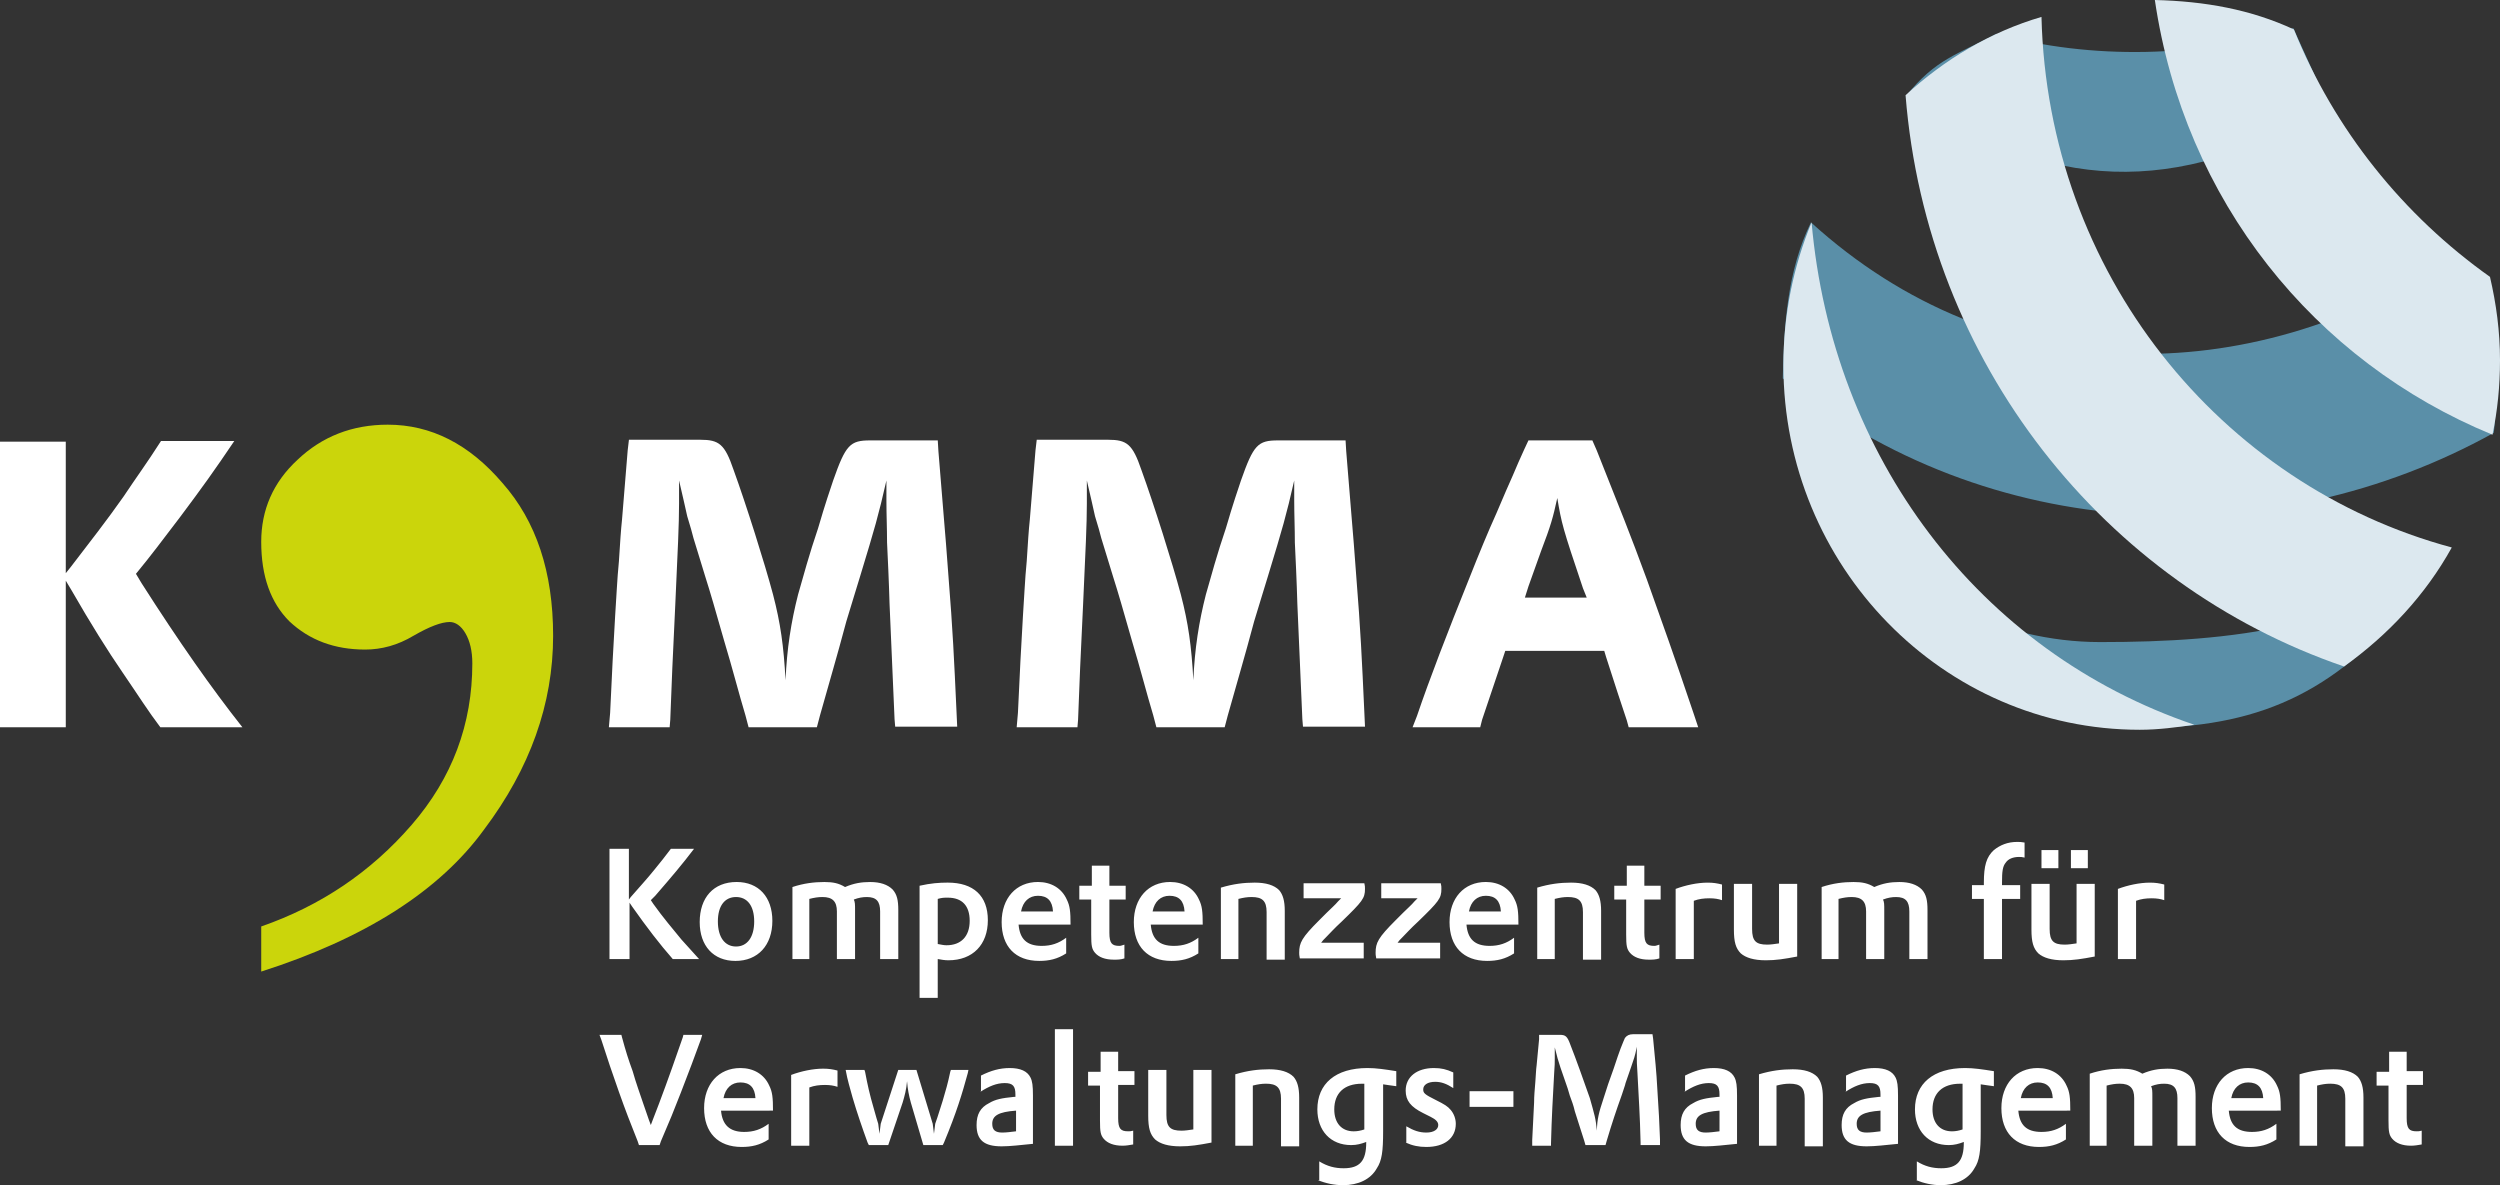
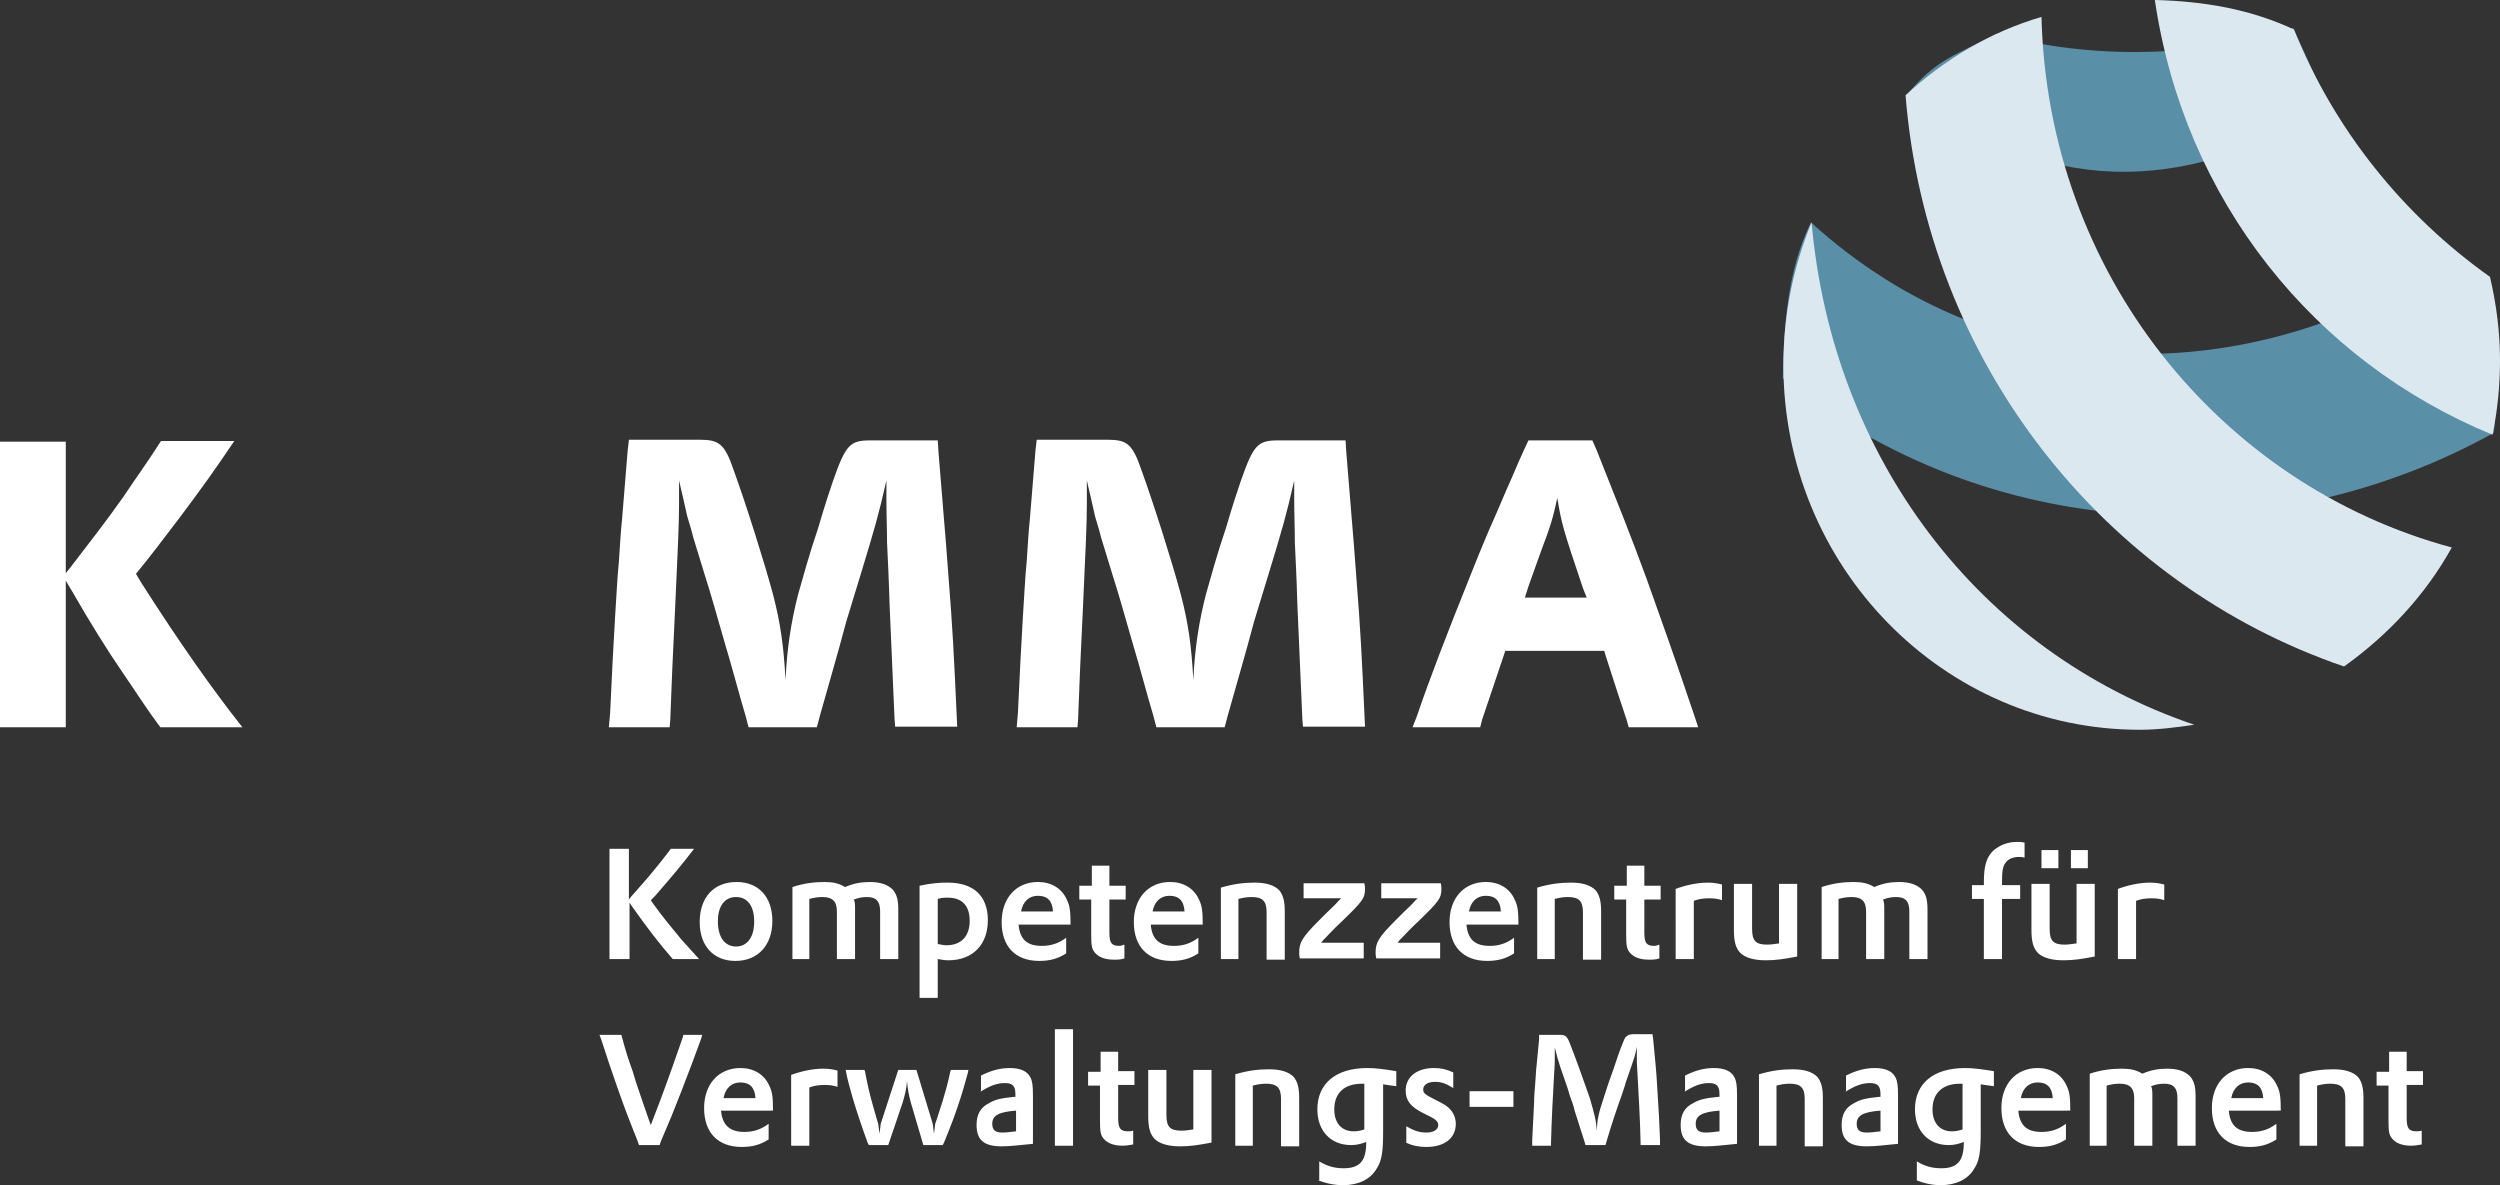
<svg xmlns="http://www.w3.org/2000/svg" version="1.0" id="Ebene_1" x="0px" y="0px" viewBox="87.645 60.196 162.016 76.806" style="enable-background:new 87.645 60.196 162.016 76.806;" xml:space="preserve">
  <rect x="87.645" y="60.196" width="162.016" height="76.806" fill="#333333" stroke="none" />
  <path style="fill:#5A8FA8;" d="M238.62,67.219c-10.189,5.805-18.024,5.399-27.442-0.812  c1.908-2.395,3.329-2.679,5.846-4.019c6.13,1.705,13.275,1.543,19.242-0.365" />
-   <path style="fill:#5A8FA8;" d="M246.495,95.717c-5.359,7.673-10.027,10.758-16.766,11.489  c-8.281,0.893-19.283-5.196-23.383-11.976c5.359,3.288,10.717,6.577,17.415,6.577  C232.327,101.806,240.325,100.873,246.495,95.717L246.495,95.717z" />
  <path style="fill:#5A8FA8;" d="M205.007,74.608c12.097,11.001,28.376,10.88,41.529,2.354  c1.015,3.41,3.207,7.754,2.72,11.286c-14.411,7.997-32.72,7.226-46.076-3.532  C203.261,81.265,203.464,77.774,205.007,74.608L205.007,74.608z" />
  <path style="fill:#DCE8EF;" d="M229.851,107.165c-1.137,0.162-2.314,0.325-3.532,0.325  c-12.747,0-23.099-10.595-23.099-23.627c0-3.288,0.649-6.414,1.827-9.256  C206.387,89.79,215.846,102.415,229.851,107.165L229.851,107.165z" />
  <path style="fill:#DCE8EF;" d="M219.946,61.292c0.406,16.563,11.529,30.325,26.59,34.384  c-1.705,3.085-4.141,5.683-6.982,7.713c-15.548-5.318-27.037-19.689-28.417-37.023  C213.654,64.053,216.617,62.267,219.946,61.292L219.946,61.292z" />
  <path style="fill:#DCE8EF;" d="M249.012,78.139c0.406,1.746,0.649,3.532,0.649,5.399c0,1.664-0.162,3.288-0.487,4.831  c-11.57-4.75-19.973-15.183-21.881-28.173c3.248,0.081,6.211,0.609,9.012,1.908  C238.945,68.64,243.41,74.161,249.012,78.139L249.012,78.139z" />
-   <path style="fill:#CBD50B;" d="M104.574,123.16v-2.923c3.857-1.34,7.104-3.532,9.743-6.577s3.938-6.536,3.938-10.474  c0-0.812-0.162-1.461-0.447-1.949s-0.649-0.731-1.015-0.731c-0.528,0-1.299,0.284-2.354,0.893  c-1.015,0.609-2.07,0.893-3.126,0.893c-1.989,0-3.613-0.609-4.912-1.827c-1.218-1.218-1.827-2.923-1.827-5.156  c0-2.07,0.771-3.857,2.354-5.318c1.583-1.502,3.532-2.273,5.846-2.273c2.801,0,5.277,1.258,7.429,3.775  c2.192,2.476,3.288,5.764,3.288,9.905c0,4.425-1.502,8.606-4.465,12.544  C116.143,117.923,111.313,121.008,104.574,123.16" />
  <path style="fill:#FFFFFF;" d="M127.104,107.328h3.938l0.041-0.487c0.081-2.273,0.162-4.1,0.325-7.47  c0.162-3.572,0.244-5.196,0.244-6.536c0-0.528,0-0.812,0-1.502c0.244,1.056,0.406,1.746,0.528,2.314  c0.162,0.528,0.365,1.218,0.406,1.421l0.771,2.517c0.325,1.015,0.649,2.152,1.218,4.141  c0.528,1.746,0.974,3.491,1.38,4.831l0.203,0.771h4.425l0.203-0.771l0.853-3.004  c0.244-0.853,0.528-1.867,0.853-3.085c0.365-1.177,0.649-2.152,0.893-2.923c0.974-3.207,1.177-3.897,1.705-6.211  c0,0.568,0,0.934,0,1.299c0,0.974,0.041,1.746,0.041,2.72c0.041,0.853,0.122,2.517,0.162,3.978l0.162,3.735  l0.162,3.735l0.041,0.487h4.019l-0.041-0.893c-0.162-3.532-0.244-5.359-0.528-8.89  c-0.122-1.624-0.203-2.72-0.284-3.613l-0.365-4.465l-0.041-0.69h-4.384c-1.299,0-1.583,0.284-2.395,2.598  c-0.162,0.487-0.528,1.543-0.974,3.085c-0.568,1.664-0.974,3.166-1.299,4.303  c-0.447,1.746-0.731,3.532-0.812,5.562c-0.122-2.233-0.325-3.694-0.812-5.562  c-0.528-1.989-1.746-5.846-2.558-8.079c-0.568-1.664-0.934-1.949-2.152-1.949h-4.628l-0.081,0.69l-0.365,4.465  c-0.081,0.771-0.122,1.461-0.203,2.72c-0.122,1.218-0.162,2.395-0.244,3.532c-0.122,2.152-0.203,3.532-0.325,6.292  L127.104,107.328L127.104,107.328z M153.532,107.328h3.938l0.041-0.487c0.081-2.273,0.162-4.1,0.325-7.47  c0.162-3.572,0.244-5.196,0.244-6.536c0-0.528,0-0.812,0-1.502c0.244,1.056,0.406,1.746,0.528,2.314  c0.162,0.528,0.365,1.218,0.406,1.421l0.771,2.517c0.325,1.015,0.649,2.152,1.218,4.141  c0.528,1.746,0.974,3.491,1.38,4.831l0.203,0.771h4.425l0.203-0.771l0.853-3.004  c0.244-0.853,0.528-1.867,0.853-3.085c0.365-1.177,0.649-2.152,0.893-2.923c0.974-3.207,1.177-3.897,1.705-6.211  c0,0.568,0,0.934,0,1.299c0,0.974,0.041,1.746,0.041,2.72c0.041,0.853,0.122,2.517,0.162,3.978l0.162,3.735  l0.162,3.735l0.041,0.487h4.019l-0.041-0.893c-0.162-3.532-0.244-5.359-0.528-8.89  c-0.122-1.624-0.203-2.72-0.284-3.613l-0.365-4.465l-0.041-0.69h-4.384c-1.299,0-1.583,0.284-2.395,2.598  c-0.162,0.487-0.528,1.543-0.974,3.085c-0.568,1.664-0.974,3.166-1.299,4.303  c-0.447,1.746-0.731,3.532-0.812,5.562c-0.122-2.233-0.325-3.694-0.812-5.562  c-0.528-1.989-1.746-5.846-2.558-8.079c-0.568-1.664-0.934-1.949-2.152-1.949h-4.628l-0.081,0.69l-0.365,4.465  c-0.081,0.771-0.122,1.461-0.203,2.72c-0.122,1.218-0.162,2.395-0.244,3.532c-0.122,2.152-0.203,3.532-0.325,6.292  L153.532,107.328L153.532,107.328z M179.188,107.328h4.384l0.122-0.487c0.406-1.218,0.812-2.395,1.34-3.978  l0.162-0.487h6.414l0.122,0.406c0.568,1.786,0.974,3.004,1.34,4.1l0.122,0.447h4.506l-0.284-0.853  c-1.258-3.735-2.03-5.886-3.045-8.728c-1.056-2.882-1.746-4.587-3.248-8.363l-0.284-0.649h-4.141l-0.284,0.609  l-0.365,0.812l-0.365,0.853c-0.69,1.543-0.853,1.989-1.056,2.436c-0.568,1.258-1.137,2.639-1.746,4.181  c-1.421,3.532-2.598,6.577-3.41,8.972L179.188,107.328L179.188,107.328z M186.455,98.965l0.244-0.771l0.812-2.273  c0.649-1.705,0.771-2.152,1.056-3.451c0.284,1.664,0.325,1.867,1.664,5.846l0.244,0.609h-4.019V98.965z" />
  <path style="fill:#FFFFFF;" d="M87.645,107.328h4.263v-9.499l0.365,0.609c1.258,2.192,2.354,3.938,3.329,5.359  c0.974,1.421,1.664,2.517,2.436,3.532h5.318c-1.989-2.517-4.1-5.521-6.536-9.337l-0.365-0.609  c0.974-1.177,1.664-2.111,2.842-3.654c1.461-1.949,2.273-3.085,3.532-4.953h-4.75  c-0.934,1.461-1.543,2.273-2.436,3.613c-1.056,1.502-2.192,2.963-3.41,4.547l-0.325,0.406v-8.525h-4.263V107.328  L87.645,107.328z" />
  <path style="fill:#FFFFFF;" d="M126.495,127.26l0.122,0.325c0.406,1.258,0.69,2.111,1.137,3.369  c0.447,1.258,0.731,1.989,1.218,3.207l0.081,0.244h1.34l0.081-0.244c0.528-1.218,0.893-2.111,1.299-3.166  c0.487-1.258,0.934-2.436,1.299-3.451l0.081-0.284h-1.218l-0.041,0.162c-0.365,1.056-0.974,2.801-1.543,4.303  l-0.406,1.056l-0.122,0.325l-0.122-0.325l-0.365-1.056c-0.162-0.487-0.487-1.38-0.69-2.111  c-0.284-0.771-0.447-1.299-0.69-2.192l-0.041-0.162L126.495,127.26L126.495,127.26z M137.74,132.172  L137.74,132.172c0-0.853-0.041-1.218-0.244-1.624c-0.325-0.731-1.015-1.137-1.867-1.137  c-1.421,0-2.354,1.056-2.354,2.598c0,1.583,0.893,2.517,2.436,2.517c0.649,0,1.177-0.122,1.746-0.487v-1.015  c-0.487,0.365-0.974,0.528-1.583,0.528c-0.934,0-1.421-0.447-1.502-1.38H137.74L137.74,132.172z M134.533,131.36  c0.122-0.649,0.528-1.015,1.096-1.015c0.609,0,0.934,0.325,0.974,1.015H134.533L134.533,131.36z M138.917,134.445  h1.177v-3.775c0.325-0.122,0.649-0.162,1.015-0.162c0.325,0,0.568,0.041,0.812,0.122v-1.056  c-0.325-0.081-0.568-0.122-0.934-0.122c-0.649,0-1.421,0.162-2.07,0.406V134.445L138.917,134.445z M142.449,129.533  c0.122,0.69,0.284,1.177,0.447,1.786c0.284,0.974,0.649,2.03,0.974,2.923l0.081,0.162h1.258l0.934-2.76  c0.122-0.406,0.244-0.853,0.284-1.38c0.041,0.528,0.122,0.934,0.244,1.38l0.812,2.76h1.258l0.081-0.162  c0.812-1.949,1.177-3.166,1.543-4.506l0.041-0.203h-1.137l-0.041,0.122c-0.162,0.771-0.284,1.177-0.487,1.867  c-0.162,0.487-0.325,1.056-0.447,1.38l-0.041,0.122l-0.081,0.649l-0.081-0.649l-1.056-3.491h-1.177l-1.137,3.491  l-0.081,0.649l-0.081-0.649c-0.081-0.244-0.122-0.406-0.284-0.974c-0.284-0.974-0.406-1.543-0.568-2.395  l-0.041-0.122H142.449L142.449,129.533z M151.177,130.954c0.568-0.365,1.056-0.568,1.583-0.568  c0.528,0,0.69,0.203,0.69,0.731v0.162h-0.081c-0.812,0.081-1.218,0.162-1.624,0.406  c-0.568,0.284-0.812,0.731-0.812,1.421c0,0.974,0.487,1.38,1.624,1.38c0.528,0,1.218-0.081,2.03-0.162v-3.126  c0-0.649-0.041-0.934-0.162-1.177c-0.203-0.406-0.649-0.609-1.34-0.609c-0.649,0-1.218,0.162-1.867,0.487v1.056  H151.177z M153.491,133.512c-0.325,0.041-0.649,0.081-0.893,0.081c-0.447,0-0.649-0.162-0.649-0.568  c0-0.528,0.406-0.771,1.543-0.853L153.491,133.512L153.491,133.512z M156.008,134.445h1.177v-7.551h-1.177V134.445  L156.008,134.445z M158.16,130.548h0.771v2.273c0,0.731,0.041,0.934,0.244,1.177  c0.244,0.284,0.649,0.447,1.218,0.447c0.244,0,0.447-0.041,0.69-0.081v-0.893  c-0.162,0.041-0.203,0.041-0.325,0.041c-0.487,0-0.649-0.162-0.649-0.853v-2.152h1.056v-0.893h-1.056v-1.258h-1.137  v1.299h-0.812L158.16,130.548L158.16,130.548z M162.057,129.533v2.963c0,0.812,0.122,1.218,0.447,1.543  c0.325,0.284,0.853,0.447,1.624,0.447c0.649,0,1.177-0.081,2.03-0.244v-4.709h-1.177v3.857  c-0.284,0.041-0.528,0.081-0.771,0.081c-0.731,0-0.974-0.244-0.974-1.015v-2.923L162.057,129.533L162.057,129.533z   M167.659,134.445h1.177v-3.897c0.325-0.081,0.568-0.122,0.853-0.122c0.69,0,0.974,0.244,0.974,0.974v3.085h1.177  v-3.166c0-0.649-0.122-1.056-0.365-1.34c-0.325-0.325-0.853-0.487-1.583-0.487c-0.69,0-1.38,0.081-2.192,0.325  v4.628H167.659z M173.058,136.678c0.487,0.203,1.056,0.325,1.624,0.325c0.974,0,1.786-0.365,2.192-1.096  c0.325-0.487,0.406-1.096,0.406-2.395c0-0.284,0-0.69,0-1.218v-0.934v-0.731v-0.162  c0.325,0.041,0.487,0.081,0.853,0.122v-0.974c-0.771-0.122-1.299-0.203-1.867-0.203  c-2.07,0-3.248,1.015-3.248,2.679c0,1.38,0.853,2.314,2.192,2.314c0.365,0,0.649-0.081,0.974-0.203v0.041  c0,1.177-0.406,1.664-1.461,1.664c-0.568,0-1.056-0.122-1.583-0.447v1.218H173.058z M176.062,130.467v0.122v0.609  v0.853c0,0.325,0,0.528,0,0.731v0.487v0.122c-0.244,0.081-0.447,0.122-0.69,0.122  c-0.771,0-1.258-0.528-1.258-1.421c0-1.056,0.649-1.664,1.786-1.664c0,0,0.041,0,0.122,0h0.041V130.467z   M178.742,134.242c0.447,0.203,0.853,0.284,1.34,0.284c1.177,0,1.908-0.568,1.908-1.502  c0-0.325-0.122-0.649-0.325-0.893c-0.203-0.244-0.406-0.365-0.974-0.649c-0.731-0.365-0.812-0.447-0.812-0.69  c0-0.284,0.284-0.487,0.771-0.487c0.406,0,0.731,0.122,1.177,0.406v-1.015c-0.447-0.203-0.771-0.284-1.258-0.284  c-1.096,0-1.827,0.568-1.827,1.461c0,0.649,0.325,1.056,1.137,1.461l0.487,0.244  c0.325,0.162,0.487,0.325,0.487,0.528c0,0.284-0.284,0.487-0.771,0.487c-0.447,0-0.812-0.122-1.299-0.406v1.056  H178.742z M182.882,131.928h2.842v-1.015h-2.842V131.928L182.882,131.928z M186.942,134.445h1.218v-0.162  c0.041-1.624,0.122-3.045,0.203-4.506c0.041-0.487,0.041-0.771,0.041-0.974c0-0.162,0-0.406,0-0.731  c0.162,0.649,0.203,0.812,0.365,1.299l0.365,1.056c0.081,0.203,0.122,0.365,0.244,0.771  c0.122,0.325,0.244,0.649,0.325,1.015c0.203,0.609,0.365,1.177,0.609,1.908l0.081,0.284h1.299l0.081-0.284  c0.325-1.096,0.609-1.949,0.974-2.963c0.122-0.406,0.203-0.568,0.244-0.771l0.365-1.056  c0.162-0.487,0.244-0.649,0.365-1.299c0,0.325,0,0.528,0,0.69c0,0.203,0,0.487,0.041,1.015  c0.081,1.624,0.162,2.72,0.203,4.506v0.162h1.258v-0.365c-0.041-1.096-0.081-1.908-0.162-3.085  c-0.041-0.731-0.081-1.34-0.122-1.746l-0.162-1.705l-0.041-0.284h-1.258c-0.244,0-0.406,0.081-0.528,0.244  c-0.041,0.081-0.122,0.284-0.284,0.69c-0.081,0.203-0.244,0.69-0.447,1.299c-0.244,0.649-0.487,1.38-0.649,1.908  c-0.325,0.974-0.406,1.34-0.447,2.111c-0.041-0.731-0.162-1.096-0.447-2.111c-0.325-0.934-0.934-2.639-1.258-3.451  c-0.203-0.568-0.325-0.649-0.69-0.649h-1.34v0.284l-0.162,1.705c-0.041,0.284-0.041,0.568-0.081,1.056  c-0.041,0.487-0.081,0.934-0.081,1.34c-0.041,0.853-0.081,1.543-0.122,2.436V134.445L186.942,134.445z   M196.806,130.954c0.568-0.365,1.056-0.568,1.583-0.568c0.528,0,0.69,0.203,0.69,0.731v0.162h-0.081  c-0.812,0.081-1.218,0.162-1.624,0.406c-0.568,0.284-0.812,0.731-0.812,1.421c0,0.974,0.487,1.38,1.624,1.38  c0.528,0,1.218-0.081,2.03-0.162v-3.126c0-0.649-0.041-0.934-0.162-1.177c-0.203-0.406-0.649-0.609-1.34-0.609  c-0.649,0-1.218,0.162-1.867,0.487v1.056H196.806z M199.08,133.512c-0.325,0.041-0.649,0.081-0.893,0.081  c-0.447,0-0.649-0.162-0.649-0.568c0-0.528,0.406-0.771,1.543-0.853L199.08,133.512L199.08,133.512z   M201.597,134.445h1.177v-3.897c0.325-0.081,0.568-0.122,0.853-0.122c0.69,0,0.974,0.244,0.974,0.974v3.085h1.177  v-3.166c0-0.649-0.122-1.056-0.365-1.34c-0.325-0.325-0.853-0.487-1.583-0.487c-0.69,0-1.38,0.081-2.192,0.325  v4.628H201.597z M207.239,130.954c0.568-0.365,1.056-0.568,1.583-0.568c0.528,0,0.69,0.203,0.69,0.731v0.162  h-0.081c-0.812,0.081-1.218,0.162-1.624,0.406c-0.568,0.284-0.812,0.731-0.812,1.421  c0,0.974,0.487,1.38,1.624,1.38c0.528,0,1.218-0.081,2.03-0.162v-3.126c0-0.649-0.041-0.934-0.162-1.177  c-0.203-0.406-0.649-0.609-1.34-0.609c-0.649,0-1.218,0.162-1.867,0.487v1.056H207.239z M209.513,133.512  c-0.325,0.041-0.649,0.081-0.893,0.081c-0.447,0-0.649-0.162-0.649-0.568c0-0.528,0.406-0.771,1.543-0.853V133.512  L209.513,133.512z M211.827,136.678c0.487,0.203,1.056,0.325,1.583,0.325c0.974,0,1.786-0.365,2.192-1.096  c0.325-0.487,0.406-1.096,0.406-2.395c0-0.284,0-0.69,0-1.218v-0.934v-0.731v-0.162  c0.325,0.041,0.487,0.081,0.853,0.122v-0.974c-0.771-0.122-1.299-0.203-1.867-0.203  c-2.07,0-3.248,1.015-3.248,2.679c0,1.38,0.853,2.314,2.192,2.314c0.365,0,0.649-0.081,0.974-0.203v0.041  c0,1.177-0.406,1.664-1.461,1.664c-0.568,0-1.056-0.122-1.583-0.447v1.218H211.827z M214.831,130.467v0.122v0.609  v0.853c0,0.325,0,0.528,0,0.731v0.487v0.122c-0.244,0.081-0.447,0.122-0.69,0.122  c-0.771,0-1.258-0.528-1.258-1.421c0-1.056,0.649-1.664,1.786-1.664c0,0,0.041,0,0.122,0h0.041V130.467z   M221.813,132.172L221.813,132.172c0-0.853-0.041-1.218-0.244-1.624c-0.325-0.731-1.015-1.137-1.867-1.137  c-1.421,0-2.354,1.056-2.354,2.598c0,1.583,0.893,2.517,2.436,2.517c0.649,0,1.177-0.122,1.746-0.487v-1.015  c-0.487,0.365-0.974,0.528-1.583,0.528c-0.974,0-1.421-0.447-1.502-1.38H221.813L221.813,132.172z M218.606,131.36  c0.122-0.649,0.528-1.015,1.096-1.015c0.609,0,0.934,0.325,0.974,1.015H218.606L218.606,131.36z M222.99,134.445  h1.177v-3.897c0.325-0.081,0.568-0.122,0.853-0.122c0.649,0,0.934,0.284,0.934,0.934v3.085h1.177v-3.166  c0-0.365,0-0.528-0.081-0.69c0.325-0.122,0.568-0.162,0.853-0.162c0.609,0,0.853,0.284,0.853,0.934v3.085h1.177  v-3.166c0-0.649-0.081-1.015-0.365-1.34c-0.325-0.325-0.812-0.487-1.461-0.487c-0.568,0-1.056,0.081-1.624,0.325  c-0.406-0.244-0.771-0.325-1.34-0.325c-0.649,0-1.34,0.081-2.07,0.325v4.668H222.99z M235.453,132.172  L235.453,132.172c0-0.853-0.041-1.218-0.244-1.624c-0.325-0.731-1.015-1.137-1.867-1.137  c-1.421,0-2.354,1.056-2.354,2.598c0,1.583,0.893,2.517,2.436,2.517c0.649,0,1.177-0.122,1.746-0.487v-1.015  c-0.487,0.365-0.974,0.528-1.583,0.528c-0.974,0-1.421-0.447-1.502-1.38H235.453L235.453,132.172z M232.246,131.36  c0.122-0.649,0.528-1.015,1.096-1.015c0.609,0,0.934,0.325,0.974,1.015H232.246L232.246,131.36z M236.631,134.445  h1.177v-3.897c0.325-0.081,0.568-0.122,0.853-0.122c0.69,0,0.974,0.244,0.974,0.974v3.085h1.177v-3.166  c0-0.649-0.122-1.056-0.365-1.34c-0.325-0.325-0.853-0.487-1.583-0.487c-0.69,0-1.38,0.081-2.192,0.325v4.628  H236.631z M241.664,130.548h0.771v2.273c0,0.731,0.041,0.934,0.244,1.177c0.244,0.284,0.649,0.447,1.218,0.447  c0.244,0,0.447-0.041,0.69-0.081v-0.893c-0.162,0.041-0.203,0.041-0.325,0.041c-0.487,0-0.649-0.162-0.649-0.853  v-2.152h1.056v-0.893h-1.056v-1.258h-1.137v1.299h-0.812L241.664,130.548L241.664,130.548z" />
  <path style="fill:#FFFFFF;" d="M127.185,122.348h1.258v-3.654l0.162,0.244c0.974,1.38,1.786,2.436,2.639,3.41h1.705  c-0.406-0.447-0.69-0.771-1.137-1.258c-0.568-0.69-1.218-1.461-1.827-2.314l-0.162-0.244l0.284-0.284  c1.056-1.218,1.746-2.03,2.517-3.045h-1.502c-0.406,0.528-0.649,0.853-1.056,1.34  c-0.487,0.609-1.015,1.177-1.543,1.786l-0.122,0.162v-3.288h-1.258v7.145H127.185z M132.99,119.953  c0,1.543,0.893,2.517,2.314,2.517c1.461,0,2.395-1.015,2.395-2.598c0-1.543-0.893-2.517-2.314-2.517  C133.884,117.355,132.99,118.369,132.99,119.953L132.99,119.953z M134.168,119.912  c0-1.015,0.447-1.583,1.177-1.583s1.177,0.568,1.177,1.583s-0.447,1.624-1.177,1.624  S134.168,120.927,134.168,119.912L134.168,119.912z M138.917,122.348h1.177v-3.897  c0.325-0.081,0.568-0.122,0.853-0.122c0.649,0,0.934,0.284,0.934,0.934v3.085h1.177v-3.166  c0-0.365,0-0.528-0.081-0.69c0.325-0.122,0.568-0.162,0.853-0.162c0.609,0,0.853,0.284,0.853,0.934v3.085h1.177  v-3.166c0-0.649-0.081-1.015-0.365-1.34c-0.325-0.325-0.812-0.487-1.461-0.487c-0.568,0-1.056,0.081-1.624,0.325  c-0.406-0.244-0.771-0.325-1.34-0.325c-0.649,0-1.34,0.081-2.07,0.325v4.668H138.917z M147.239,124.865h1.177  v-2.517c0.244,0.041,0.447,0.081,0.69,0.081c1.583,0,2.558-1.015,2.558-2.598c0-1.583-0.934-2.436-2.598-2.436  c-0.568,0-1.096,0.041-1.827,0.203V124.865L147.239,124.865z M148.417,118.451c0.284-0.081,0.406-0.081,0.649-0.081  c0.934,0,1.421,0.528,1.421,1.502c0,1.015-0.568,1.583-1.502,1.583c-0.203,0-0.325-0.041-0.568-0.081V118.451  L148.417,118.451z M157.023,120.115L157.023,120.115c0-0.853-0.041-1.218-0.244-1.624  c-0.325-0.731-1.015-1.137-1.867-1.137c-1.421,0-2.354,1.056-2.354,2.598c0,1.583,0.893,2.517,2.436,2.517  c0.649,0,1.177-0.122,1.746-0.487v-1.015c-0.487,0.365-0.974,0.528-1.583,0.528c-0.974,0-1.421-0.447-1.502-1.38  H157.023L157.023,120.115z M153.816,119.263c0.122-0.649,0.528-1.015,1.096-1.015c0.609,0,0.934,0.325,0.974,1.015  H153.816L153.816,119.263z M157.591,118.491h0.771v2.273c0,0.731,0.041,0.934,0.244,1.177  c0.244,0.284,0.649,0.447,1.218,0.447c0.244,0,0.447,0,0.69-0.081v-0.893c-0.162,0.041-0.203,0.081-0.325,0.081  c-0.487,0-0.649-0.162-0.649-0.853v-2.152h1.056v-0.893h-1.056v-1.299h-1.137v1.299h-0.812L157.591,118.491  L157.591,118.491z M165.589,120.115L165.589,120.115c0-0.853-0.041-1.218-0.244-1.624  c-0.325-0.731-1.015-1.137-1.867-1.137c-1.421,0-2.354,1.056-2.354,2.598c0,1.583,0.893,2.517,2.436,2.517  c0.649,0,1.177-0.122,1.746-0.487v-1.015c-0.487,0.365-0.974,0.528-1.583,0.528c-0.974,0-1.421-0.447-1.502-1.38  H165.589L165.589,120.115z M162.341,119.263c0.122-0.649,0.528-1.015,1.096-1.015c0.609,0,0.934,0.325,0.974,1.015  H162.341L162.341,119.263z M166.725,122.348h1.177v-3.897c0.325-0.081,0.568-0.122,0.853-0.122  c0.69,0,0.974,0.244,0.974,0.974v3.085h1.177v-3.166c0-0.649-0.122-1.056-0.365-1.34  c-0.325-0.325-0.853-0.487-1.583-0.487c-0.69,0-1.38,0.081-2.192,0.325v4.628H166.725z M172.125,118.41h2.436  c-0.081,0.081-0.122,0.122-0.203,0.203c-0.162,0.203-0.487,0.487-0.731,0.731l-0.487,0.487  c-1.137,1.137-1.299,1.461-1.299,2.111c0,0.081,0,0.162,0.041,0.365h4.141v-1.015h-2.76  c0.081-0.122,0.162-0.203,0.325-0.365c0.244-0.244,0.487-0.528,1.015-1.015c1.34-1.299,1.502-1.502,1.502-2.111  c0-0.122,0-0.203-0.041-0.365h-3.938V118.41L172.125,118.41z M177.077,118.41h2.436  c-0.081,0.081-0.122,0.122-0.203,0.203c-0.162,0.203-0.487,0.487-0.731,0.731l-0.487,0.487  c-1.137,1.137-1.299,1.461-1.299,2.111c0,0.081,0,0.162,0.041,0.365h4.141v-1.015h-2.76  c0.081-0.122,0.162-0.203,0.325-0.365c0.244-0.244,0.487-0.528,1.015-1.015c1.34-1.299,1.502-1.502,1.502-2.111  c0-0.122,0-0.203-0.041-0.365h-3.857v0.974H177.077z M186.049,120.115L186.049,120.115  c0-0.853-0.041-1.218-0.244-1.624c-0.325-0.731-1.015-1.137-1.867-1.137c-1.421,0-2.354,1.056-2.354,2.598  c0,1.583,0.893,2.517,2.436,2.517c0.649,0,1.177-0.122,1.746-0.487v-1.015c-0.487,0.365-0.974,0.528-1.583,0.528  c-0.974,0-1.421-0.447-1.502-1.38H186.049L186.049,120.115z M182.842,119.263c0.122-0.649,0.528-1.015,1.096-1.015  c0.609,0,0.934,0.325,0.974,1.015H182.842L182.842,119.263z M187.226,122.348h1.177v-3.897  c0.325-0.081,0.568-0.122,0.853-0.122c0.69,0,0.974,0.244,0.974,0.974v3.085h1.177v-3.166  c0-0.649-0.122-1.056-0.365-1.34c-0.325-0.325-0.853-0.487-1.583-0.487c-0.69,0-1.38,0.081-2.192,0.325v4.628  H187.226z M192.26,118.491h0.771v2.273c0,0.731,0.041,0.934,0.244,1.177c0.244,0.284,0.649,0.447,1.218,0.447  c0.244,0,0.447,0,0.69-0.081v-0.893c-0.162,0.041-0.203,0.081-0.325,0.081c-0.487,0-0.649-0.162-0.649-0.853  v-2.152h1.056v-0.893h-1.056v-1.299h-1.137v1.299h-0.812V118.491L192.26,118.491z M196.238,122.348h1.177v-3.775  c0.325-0.122,0.649-0.162,1.015-0.162c0.325,0,0.568,0.041,0.812,0.122v-1.015  c-0.325-0.081-0.568-0.122-0.934-0.122c-0.649,0-1.421,0.162-2.07,0.406V122.348L196.238,122.348z M200.013,117.476  v2.963c0,0.812,0.122,1.218,0.447,1.543c0.325,0.284,0.853,0.447,1.624,0.447c0.649,0,1.177-0.081,2.03-0.244  v-4.709h-1.177v3.857c-0.284,0.041-0.528,0.081-0.771,0.081c-0.731,0-0.974-0.244-0.974-1.015v-2.923  L200.013,117.476L200.013,117.476z M205.616,122.348h1.177v-3.897c0.325-0.081,0.568-0.122,0.853-0.122  c0.649,0,0.934,0.284,0.934,0.934v3.085h1.177v-3.166c0-0.365,0-0.528-0.081-0.69  c0.325-0.122,0.568-0.162,0.853-0.162c0.609,0,0.853,0.284,0.853,0.934v3.085h1.177v-3.166  c0-0.649-0.081-1.015-0.365-1.34c-0.325-0.325-0.812-0.487-1.461-0.487c-0.568,0-1.056,0.081-1.624,0.325  c-0.406-0.244-0.771-0.325-1.34-0.325c-0.649,0-1.34,0.081-2.07,0.325v4.668H205.616z M215.44,118.451h0.771  v3.897h1.177v-3.897h1.177v-0.893h-1.177v-0.162c0-0.731,0.041-1.056,0.244-1.299  c0.162-0.244,0.487-0.365,0.853-0.365c0.122,0,0.203,0,0.365,0.041v-0.974c-0.203-0.041-0.325-0.041-0.487-0.041  c-0.609,0-1.096,0.203-1.502,0.528c-0.487,0.447-0.649,1.015-0.649,2.111v0.162h-0.771V118.451L215.44,118.451z   M219.946,116.461h1.096v-1.177h-1.096V116.461L219.946,116.461z M221.854,116.461h1.096v-1.177h-1.096V116.461  L221.854,116.461z M219.296,117.476v2.963c0,0.812,0.122,1.218,0.447,1.543c0.325,0.284,0.853,0.447,1.624,0.447  c0.649,0,1.177-0.081,2.03-0.244v-4.709h-1.177v3.857c-0.284,0.041-0.528,0.081-0.771,0.081  c-0.731,0-0.974-0.244-0.974-1.015v-2.923L219.296,117.476L219.296,117.476z M224.899,122.348h1.177v-3.775  c0.325-0.122,0.649-0.162,1.015-0.162c0.325,0,0.568,0.041,0.812,0.122v-1.015  c-0.325-0.081-0.568-0.122-0.934-0.122c-0.649,0-1.421,0.162-2.07,0.406L224.899,122.348L224.899,122.348z" />
</svg>